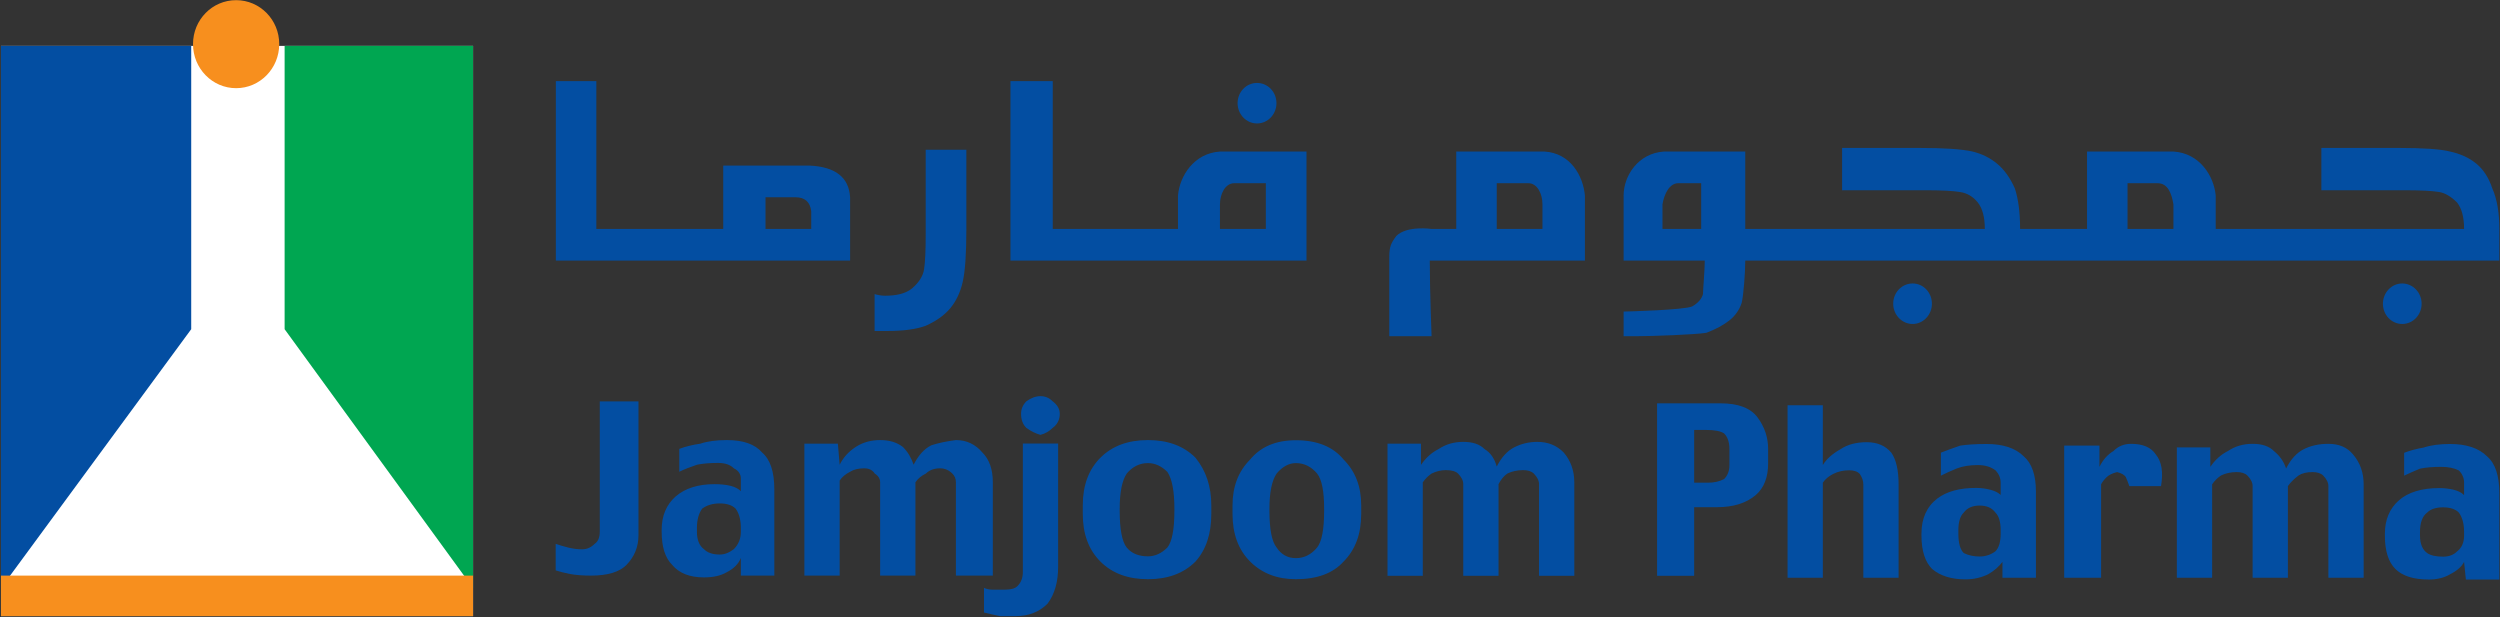
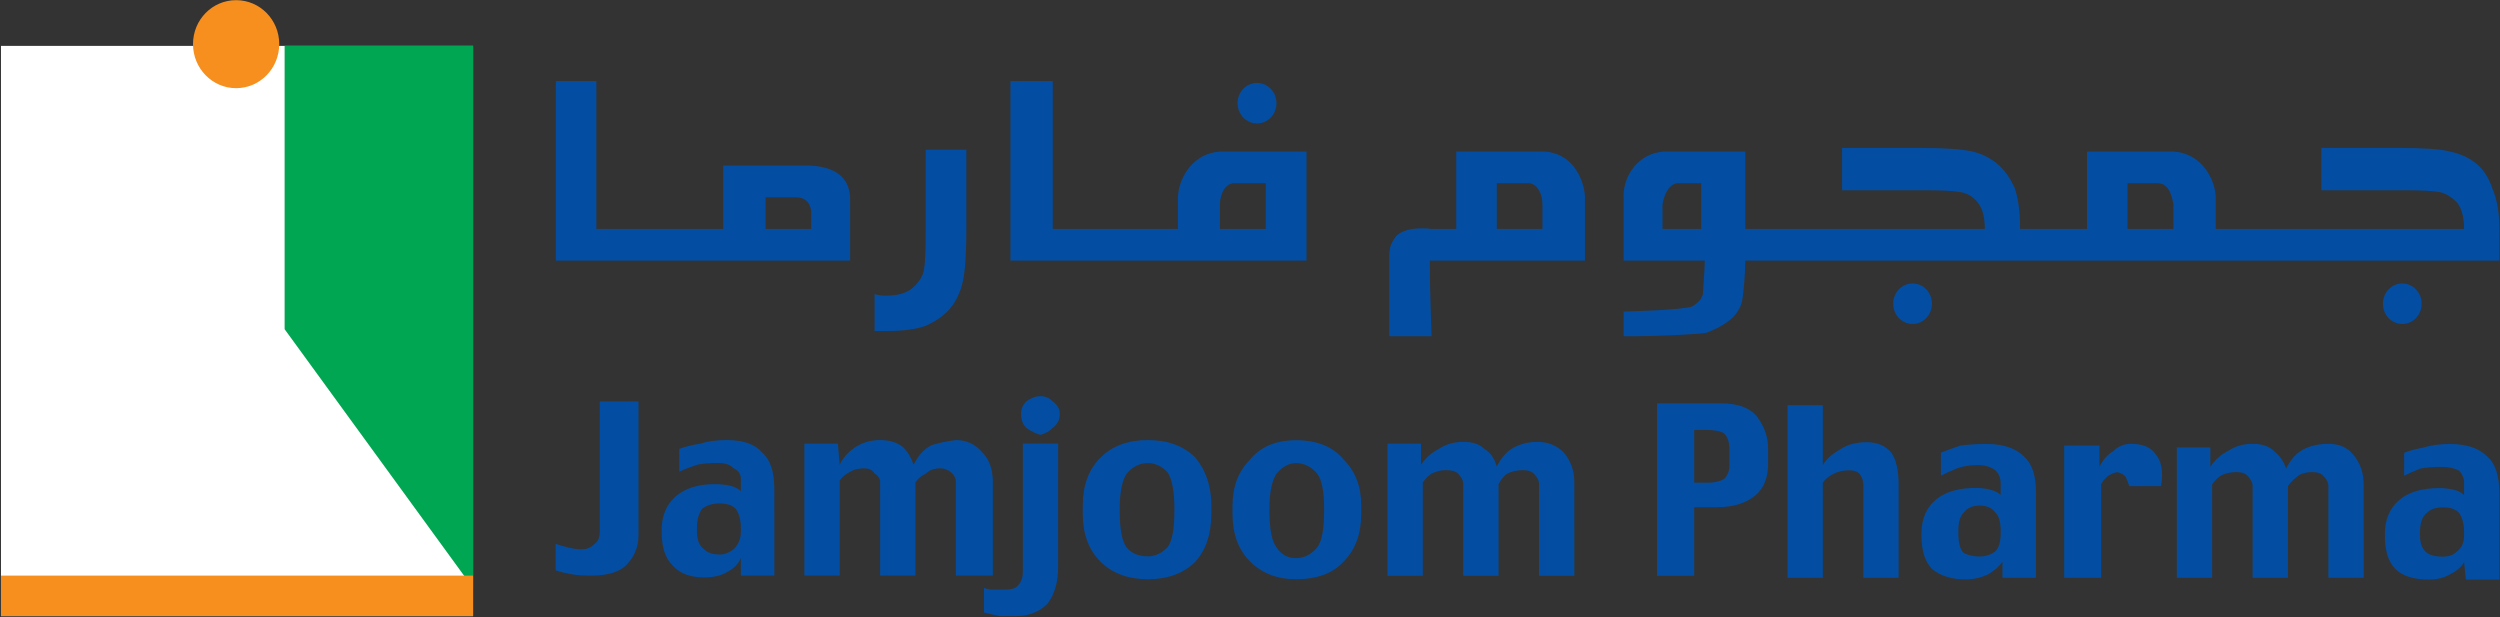
<svg xmlns="http://www.w3.org/2000/svg" version="1.2" viewBox="0 0 1531 378" width="1531" height="378">
  <rect x="0" y="0" width="1531" height="378" fill="#333333" stroke="none" />
  <title>ipo_supplementary_prospectus-en-7-pdf-svg</title>
  <defs>
    <clipPath clipPathUnits="userSpaceOnUse" id="cp1">
      <path d="m-1528.42-971h12851.14v18149.78h-12851.14z" />
    </clipPath>
  </defs>
  <style>
		.s0 { fill: #ffffff } 
		.s1 { fill: #034ea2 } 
		.s2 { fill: #00a651 } 
		.s3 { fill: #f78f1e } 
	</style>
  <g id="Clip-Path: Page 1" clip-path="url(#cp1)">
    <g id="Page 1">
      <path id="Path 6" class="s0" d="m0.6 377.3h289.1v-349.2h-289.1z" />
-       <path id="Path 7" class="s1" d="m0.6 28.1v332l116.5-158.5v-173.5z" />
      <path id="Path 8" class="s2" d="m174.3 28.1v173.5l115.4 158.5v-332z" />
      <path id="Path 9" class="s3" d="m0.6 377.3h289.1v-24.8h-289.1z" />
      <path id="Path 11" class="s3" d="m144.6 54c-14.6 0-26.4-12.1-26.4-27 0-14.9 11.8-26.9 26.4-26.9 14.6 0 26.4 12 26.4 26.9 0 14.9-11.8 27-26.4 27z" />
      <path id="Path 12" fill-rule="evenodd" class="s1" d="m1421.6 116.5v-25.9h47.5q22.7 0 31.3 2.2 9.7 2.1 16.2 7.5 6.5 5.4 9.7 15.1 4.3 9.7 4.3 24.8v19.4h-461.8c0 7.5-1.1 21.5-2.2 25.9q-2.1 6.4-7.5 10.7-5.4 4.3-14.1 7.6c-6.4 1.1-33.4 2.1-43.1 2.1q-4.3 0-7.6 0v-15.1c2.2 0 37.8-1 42.1-3.2q5.4-3.2 6.5-7.5c0-2.2 1.1-15.1 1.1-20.5h-49.7v-39.9c0-11.8 8.7-25.9 24.8-26.9h49.7v47.4h146.7q0-10.8-4.3-16.2-4.3-5.4-10.8-6.4-6.4-1.1-21.6-1.1h-50.7v-25.9h47.5q22.7 0 32.4 2.2 8.6 2.1 15.1 7.5 6.5 5.4 10.8 15.1 3.2 9.7 3.2 24.8h41v-47.4h52.9c16.2 1 24.8 15.1 25.9 26.9v20.5h152.1q0-10.8-4.3-16.2-5.4-5.4-10.8-6.4-6.5-1.1-21.6-1.1zm-802.8 43.1v-109.9h25.9v90.5h76.7v-20.5c1-11.8 9.7-25.9 25.8-26.9h52.9v66.8zm552.5 38.8c-6.6 0-11.9-5.6-11.9-12.4 0-6.9 5.3-12.4 11.9-12.4 6.5 0 11.8 5.5 11.8 12.4 0 6.8-5.3 12.4-11.8 12.4zm159.7-58.2v-15.1c-1.1-6.5-3.3-12.9-9.7-12.9h-18.4v28zm-289.2 0v-28h-14c-5.4 0-8.6 6.4-9.7 12.9v15.1zm-166.2 19.4c0 19.4 1.1 46.3 1.1 46.3h-25.9v-48.5c0-6.4 1.1-8.6 4.3-12.9 6.5-6.5 21.6-4.3 21.6-4.3h15.1v-47.4h54c16.2 1 23.7 15.1 24.8 26.9v39.9zm69-19.4v-15.1c0-6.5-3.2-12.9-8.6-12.9h-19.4v28zm-377.7-48.5h24.9v48.5q0 22.6-2.2 32.3-2.2 9.7-7.6 16.2-5.4 6.5-15.1 10.8-8.6 3.2-23.7 3.2-4.3 0-7.6 0v-22.6q3.3 1 6.5 1 10.8 0 16.2-4.3 6.5-5.4 7.6-11.8 1-6.5 1-21.6zm202.9-16.1c-6.6 0-11.9-5.6-11.9-12.4 0-6.9 5.3-12.4 11.9-12.4 6.6 0 11.9 5.5 11.9 12.4 0 6.8-5.3 12.4-11.9 12.4zm5.4 64.6v-28h-19.4c-5.4 0-8.7 6.5-8.7 12.9v15.1zm-434.8 19.4v-109.9h24.8v90.5h77.7v-38.8h52.9q23.7 1.1 24.8 19.4v38.8zm156.4-19.4v-10.8q-1-8.6-9.7-8.6h-18.3v19.4zm974.3 58.2c-6.5 0-11.8-5.5-11.8-12.4 0-6.8 5.3-12.4 11.8-12.4 6.6 0 11.9 5.6 11.9 12.4 0 6.9-5.3 12.4-11.9 12.4zm-1080.1 129.4q0 10.7-7.5 18.3-6.5 6.4-21.6 6.4-7.5 0-12.9-1-5.4-1.1-8.7-2.2v-16.2q3.3 1.1 7.6 2.2 4.3 1.1 8.6 1.1 4.3 0 7.6-3.3 3.2-2.1 3.2-7.5v-79.8h23.7z" />
      <path id="Path 13" fill-rule="evenodd" class="s1" d="m474.2 352.5h-20.5v-10.8q-2.1 5.4-8.6 8.7-5.4 3.2-14 3.2-13 0-19.4-7.6-6.5-6.4-6.5-20.4v-1.1q0-12.9 8.6-20.5 8.7-7.5 23.8-7.5 5.4 0 9.7 1 4.3 1.1 6.4 3.3v-7.6q0-4.3-4.3-6.4-3.2-3.3-9.7-3.3-7.5 0-12.9 1.1-6.5 2.2-10.8 4.3v-14q5.4-2.1 12.9-3.2 6.5-2.2 16.2-2.2 15.1 0 21.6 7.6 7.5 6.4 7.5 22.6zm-20.5-26.9v-2.2q0-7.5-3.2-11.9-3.2-3.2-9.7-3.2-6.5 0-10.8 3.2-3.2 4.4-3.2 11.9v2.2q0 7.5 4.3 10.7 3.2 3.3 9.7 3.3 4.3 0 8.6-3.3 4.3-4.3 4.3-10.7zm154.3 26.9h-22.6v-57.1q0-3.3-2.2-5.4-3.2-3.2-7.5-3.2-5.4 0-8.7 3.2-4.3 2.1-6.4 5.4v57.1h-21.6v-57.1q0-3.3-3.3-5.4-2.1-3.2-6.4-3.2-5.4 0-8.7 2.1-4.3 2.2-6.4 5.4v58.2h-21.6v-80.8h20.5l1.1 12.9q3.2-6.5 9.7-10.8 6.5-4.3 15.1-4.3 8.6 0 14 4.3 4.3 4.3 6.5 10.8 4.3-8.6 10.8-11.9 6.5-2.1 15.1-3.2 9.7 0 16.2 7.6 6.4 6.4 6.4 18.3zm40-5.4q0 14-6.5 22.6-7.6 7.6-19.4 7.6-4.3 0-9.7 0-5.4-1.1-9.8-2.2v-15.1q2.2 1.1 5.4 1.1 3.3 0 7.6 0 5.4 0 7.5-2.2 3.3-3.2 3.3-8.6v-78.7h21.6zm1-93.7q0 5.4-4.3 8.6-3.2 3.2-7.5 4.3-4.3-1.1-8.7-4.3-3.2-3.2-3.2-8.6 0-4.3 3.2-7.6 4.4-3.2 8.7-3.2 4.3 0 7.5 3.2 4.3 3.3 4.3 7.6zm92.8 61.4q0 18.3-9.7 29.1-10.8 10.8-29.1 10.8-18.3 0-29.1-10.8-10.8-10.8-10.8-29.1v-5.4q0-18.3 10.8-29.1 10.8-10.8 29.1-10.8 18.3 0 29.1 10.8 9.7 11.9 9.7 29.1zm-22.6-2.1v-1.1q0-16.2-4.3-22.6-5.4-5.4-11.9-5.4-7.6 0-13 6.4-4.3 6.5-4.3 21.6v1.1q0 17.2 4.3 22.6 4.4 5.4 13 5.4 6.5 0 11.9-5.4 4.3-5.4 4.3-22.6zm114.4 2.1q0 18.3-10.8 29.1-9.7 10.8-29.2 10.8-17.2 0-28-10.8-10.8-10.8-10.8-29.1v-5.4q0-17.2 10.8-28 9.7-11.8 28-11.8 19.5 0 29.2 11.8 10.8 10.8 10.8 28zm-22.7-2.1v-1.1q0-16.2-4.3-21.6-5.4-6.4-13-6.4-6.4 0-11.8 6.4-4.4 6.5-4.4 21.6v1.1q0 17.2 4.4 22.6 4.3 6.5 11.8 6.5 7.6 0 13-6.5 4.3-5.4 4.3-22.6zm153.2 39.9h-21.6v-56.1q0-3.2-3.2-6.5-2.2-2.1-6.5-2.1-5.4 0-9.7 2.1-3.2 2.2-5.4 6.5v56.1h-21.6v-56.1q0-3.2-3.2-6.5-2.2-2.1-7.5-2.1-4.4 0-8.7 2.1-3.2 2.2-5.4 5.4v57.2h-21.6v-80.9h20.5v13q4.4-6.5 10.8-9.7 6.5-4.4 15.1-4.4 8.7 0 13 4.4 5.4 3.2 7.5 10.7 4.4-8.6 10.8-11.8 6.5-3.3 14.1-3.3 9.7 0 16.1 6.5 6.5 7.6 6.5 18.3zm118.7-68.9q0 12.9-7.5 19.4-8.7 7.5-23.8 7.5h-14v42h-22.7v-105.6h38.9q16.2 0 22.6 8.6 6.5 8.7 6.5 19.4zm-23.7 1.1v-9.7q0-6.5-3.3-9.7-3.2-2.1-10.8-2.1h-7.5v32.3h8.6q5.4 0 9.7-2.2 3.3-3.2 3.3-8.6zm103.6 69h-21.6v-57.1q0-3.3-2.2-6.5-2.1-2.2-6.5-2.2-5.3 0-9.7 2.2-4.3 2.2-6.4 5.4v58.2h-21.6v-105.6h21.6v36.6q3.2-5.4 10.8-9.7 6.4-4.3 16.1-4.3 9.7 0 15.1 6.5 4.4 6.4 4.4 19.4zm84.1 0h-20.5v-9.7q-3.2 4.3-8.6 7.5-6.5 3.2-14 3.2-13 0-20.5-6.4-6.5-6.5-6.5-20.5v-1.1q0-14 9.7-21.5 8.6-6.5 23.7-6.5 4.4 0 8.7 1.1 4.3 1.1 6.4 3.2v-7.5q0-4.3-3.2-7.6-4.3-3.2-10.8-3.2-7.5 0-12.9 2.1-5.4 2.2-9.7 4.4v-14.1q5.4-2.1 11.8-4.3 6.5-1 16.2-1 15.1 0 22.7 7.5 7.5 6.5 7.5 21.6zm-21.6-27v-2.1q0-7.6-3.2-10.8-3.2-4.3-9.7-4.3-6.5 0-9.7 4.3-3.3 3.2-3.3 10.8v2.1q0 8.6 3.3 11.9 4.3 2.1 9.7 2.1 5.4 0 9.7-3.2 3.2-3.2 3.2-10.8zm98.2-29.1h-19.4q-1.1-3.2-2.1-5.4-1.1-2.1-5.4-3.2-4.4 1.1-6.5 3.2-2.2 2.2-3.3 4.3v57.2h-22.6v-80.9h21.6v13q3.2-6.5 8.6-9.7 4.3-4.4 10.8-4.4 10.8 0 15.1 6.5 5.4 6.5 3.2 19.4zm124.1 56.1h-21.6v-56.1q0-3.2-3.2-6.5-2.2-2.1-6.5-2.1-5.4 0-8.6 2.1-4.3 3.3-6.5 6.5v56.1h-21.6v-56.1q0-3.2-3.2-6.5-2.2-2.1-6.5-2.1-5.4 0-9.7 2.1-3.2 2.2-5.4 5.4v57.2h-21.6v-79.8h20.5v11.9q4.4-6.5 10.8-9.7 6.5-4.4 15.1-4.4 8.7 0 13 4.4 5.4 4.3 7.5 10.7 4.4-8.6 10.8-11.8 6.5-3.3 15.1-3.3 9.8 0 15.1 6.5 6.5 7.6 6.5 18.3zm83.1 1.1h-20.5l-1.1-10.8q-2.1 4.3-8.6 7.6-5.4 3.2-13 3.2-14 0-20.5-6.5-6.4-6.4-6.4-20.4v-1.1q0-12.9 8.6-20.5 8.6-7.5 24.8-7.5 4.3 0 8.7 1 4.3 1.1 6.4 3.3v-7.6q0-4.3-3.2-7.5-4.3-2.2-10.8-2.2-7.6 0-13 1.1-5.3 2.2-9.7 4.3v-14q5.4-2.1 11.9-3.2 6.5-2.2 16.2-2.2 15.1 0 22.7 7.6 7.5 6.4 7.5 22.6zm-21.6-26.9v-2.2q0-7.5-3.2-11.9-3.2-3.2-9.7-3.2-6.5 0-9.7 3.2-4.4 3.3-4.4 11.9v2.2q0 7.5 4.4 10.7 3.2 2.2 9.7 2.2 5.4 0 8.6-3.2 4.3-3.3 4.3-9.7z" />
    </g>
  </g>
</svg>